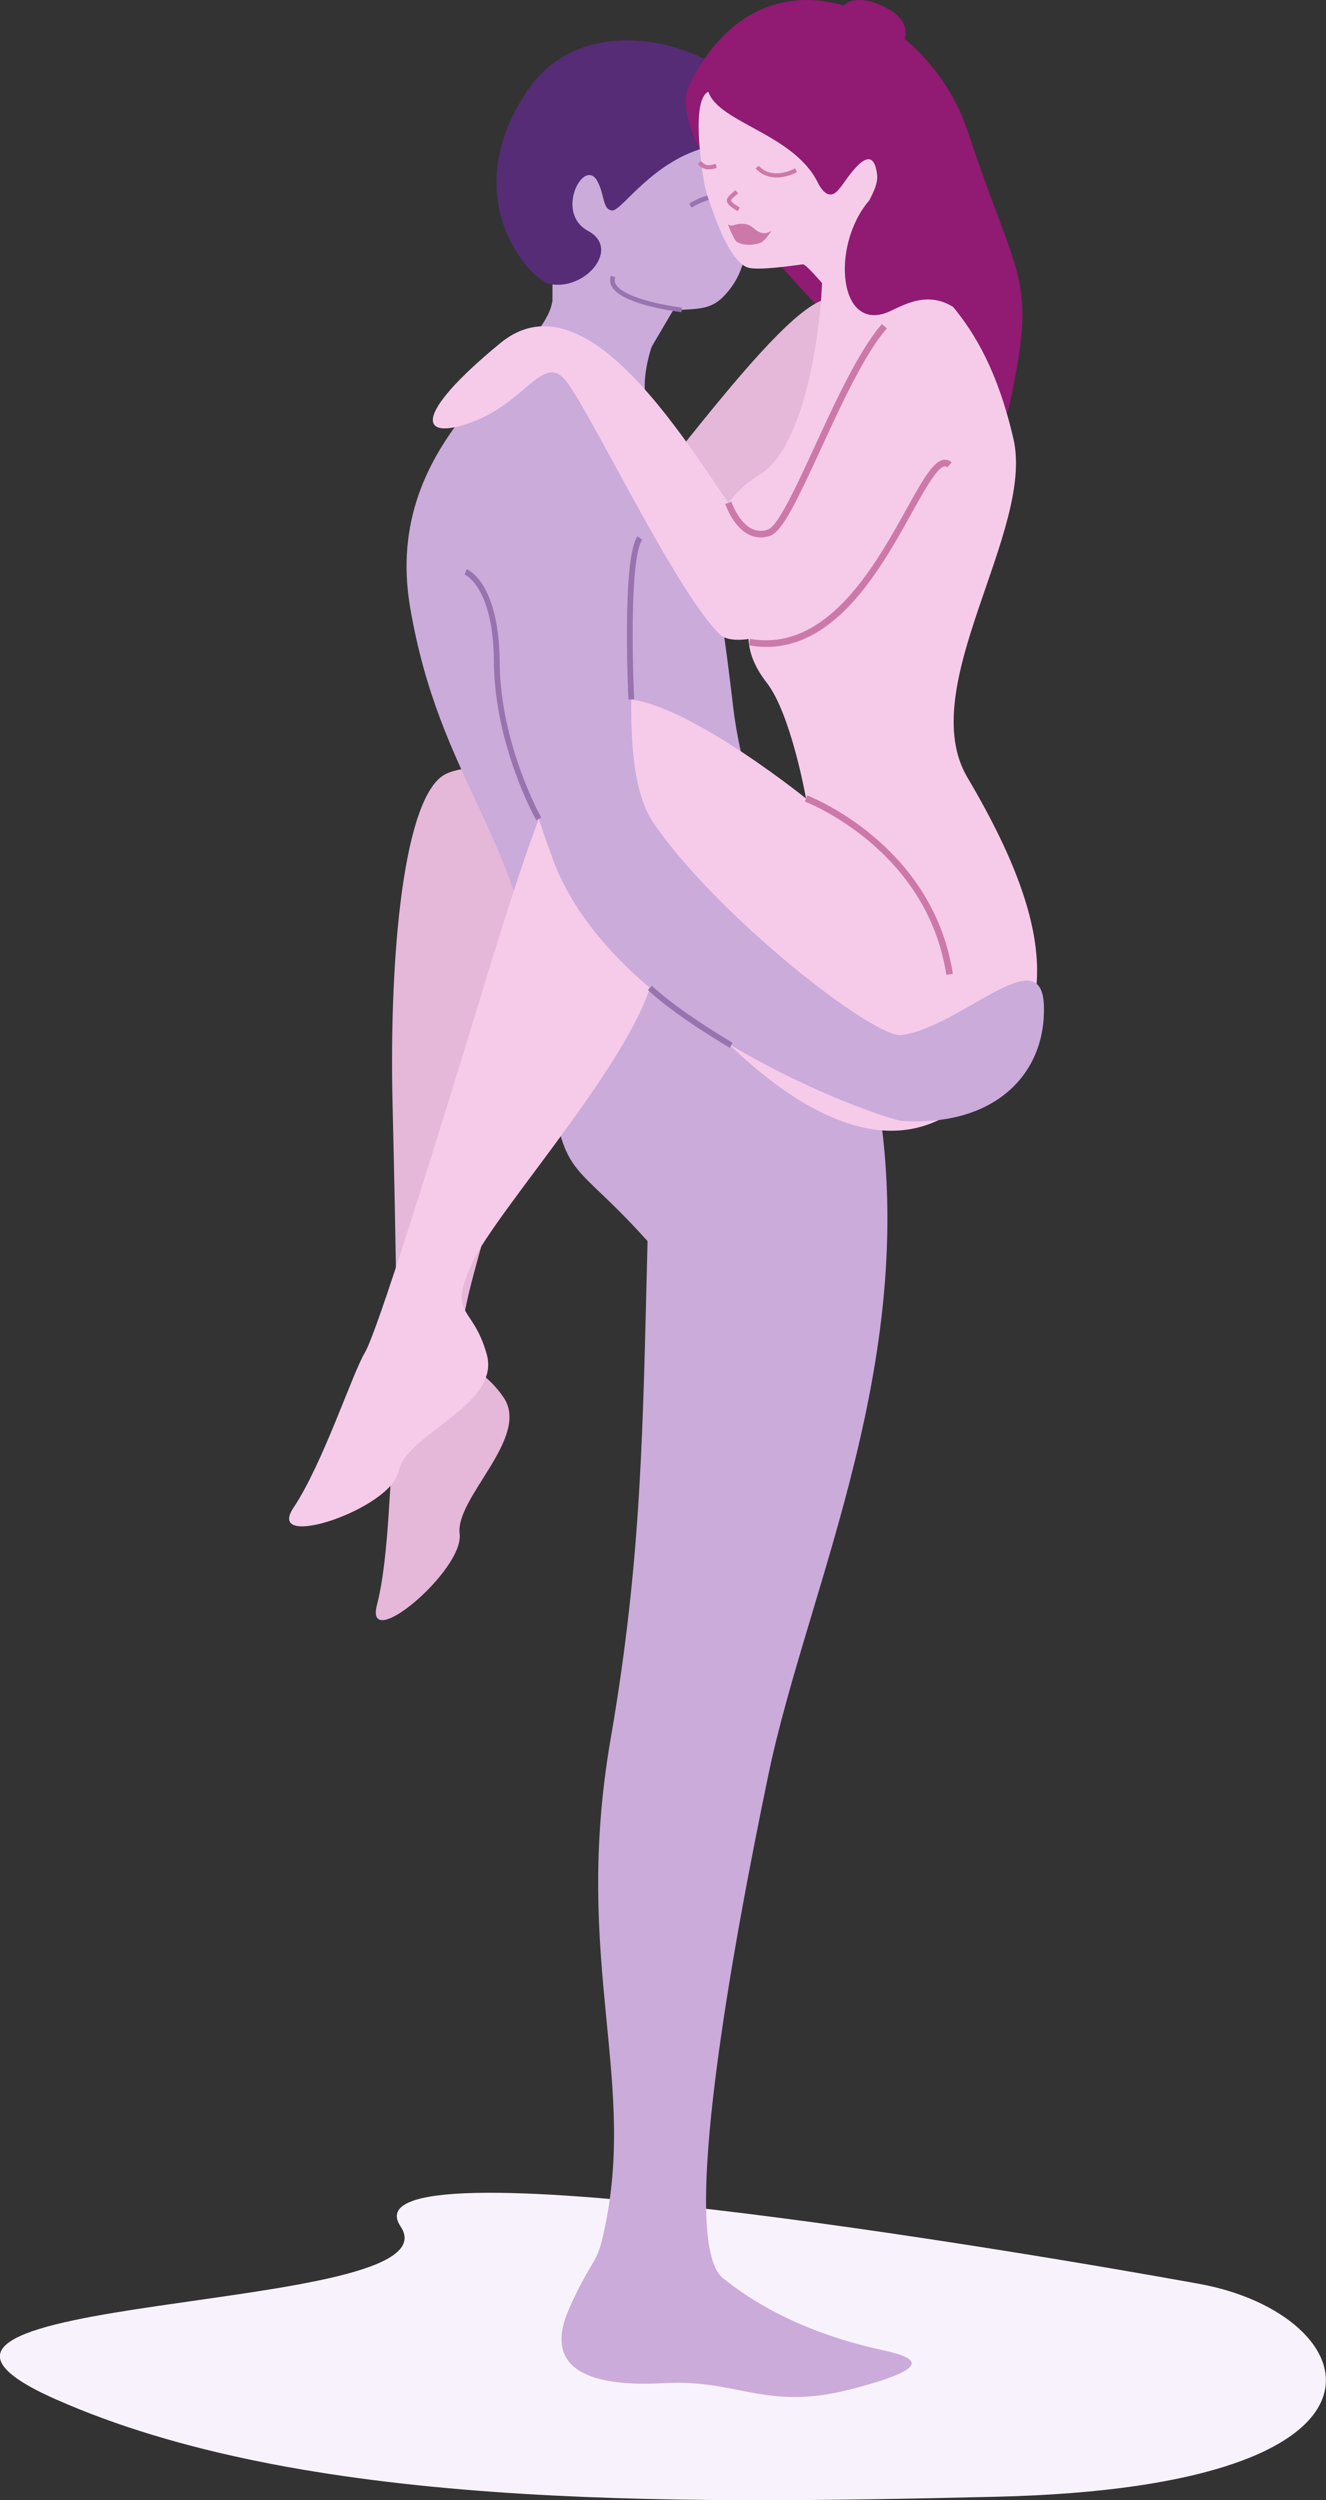
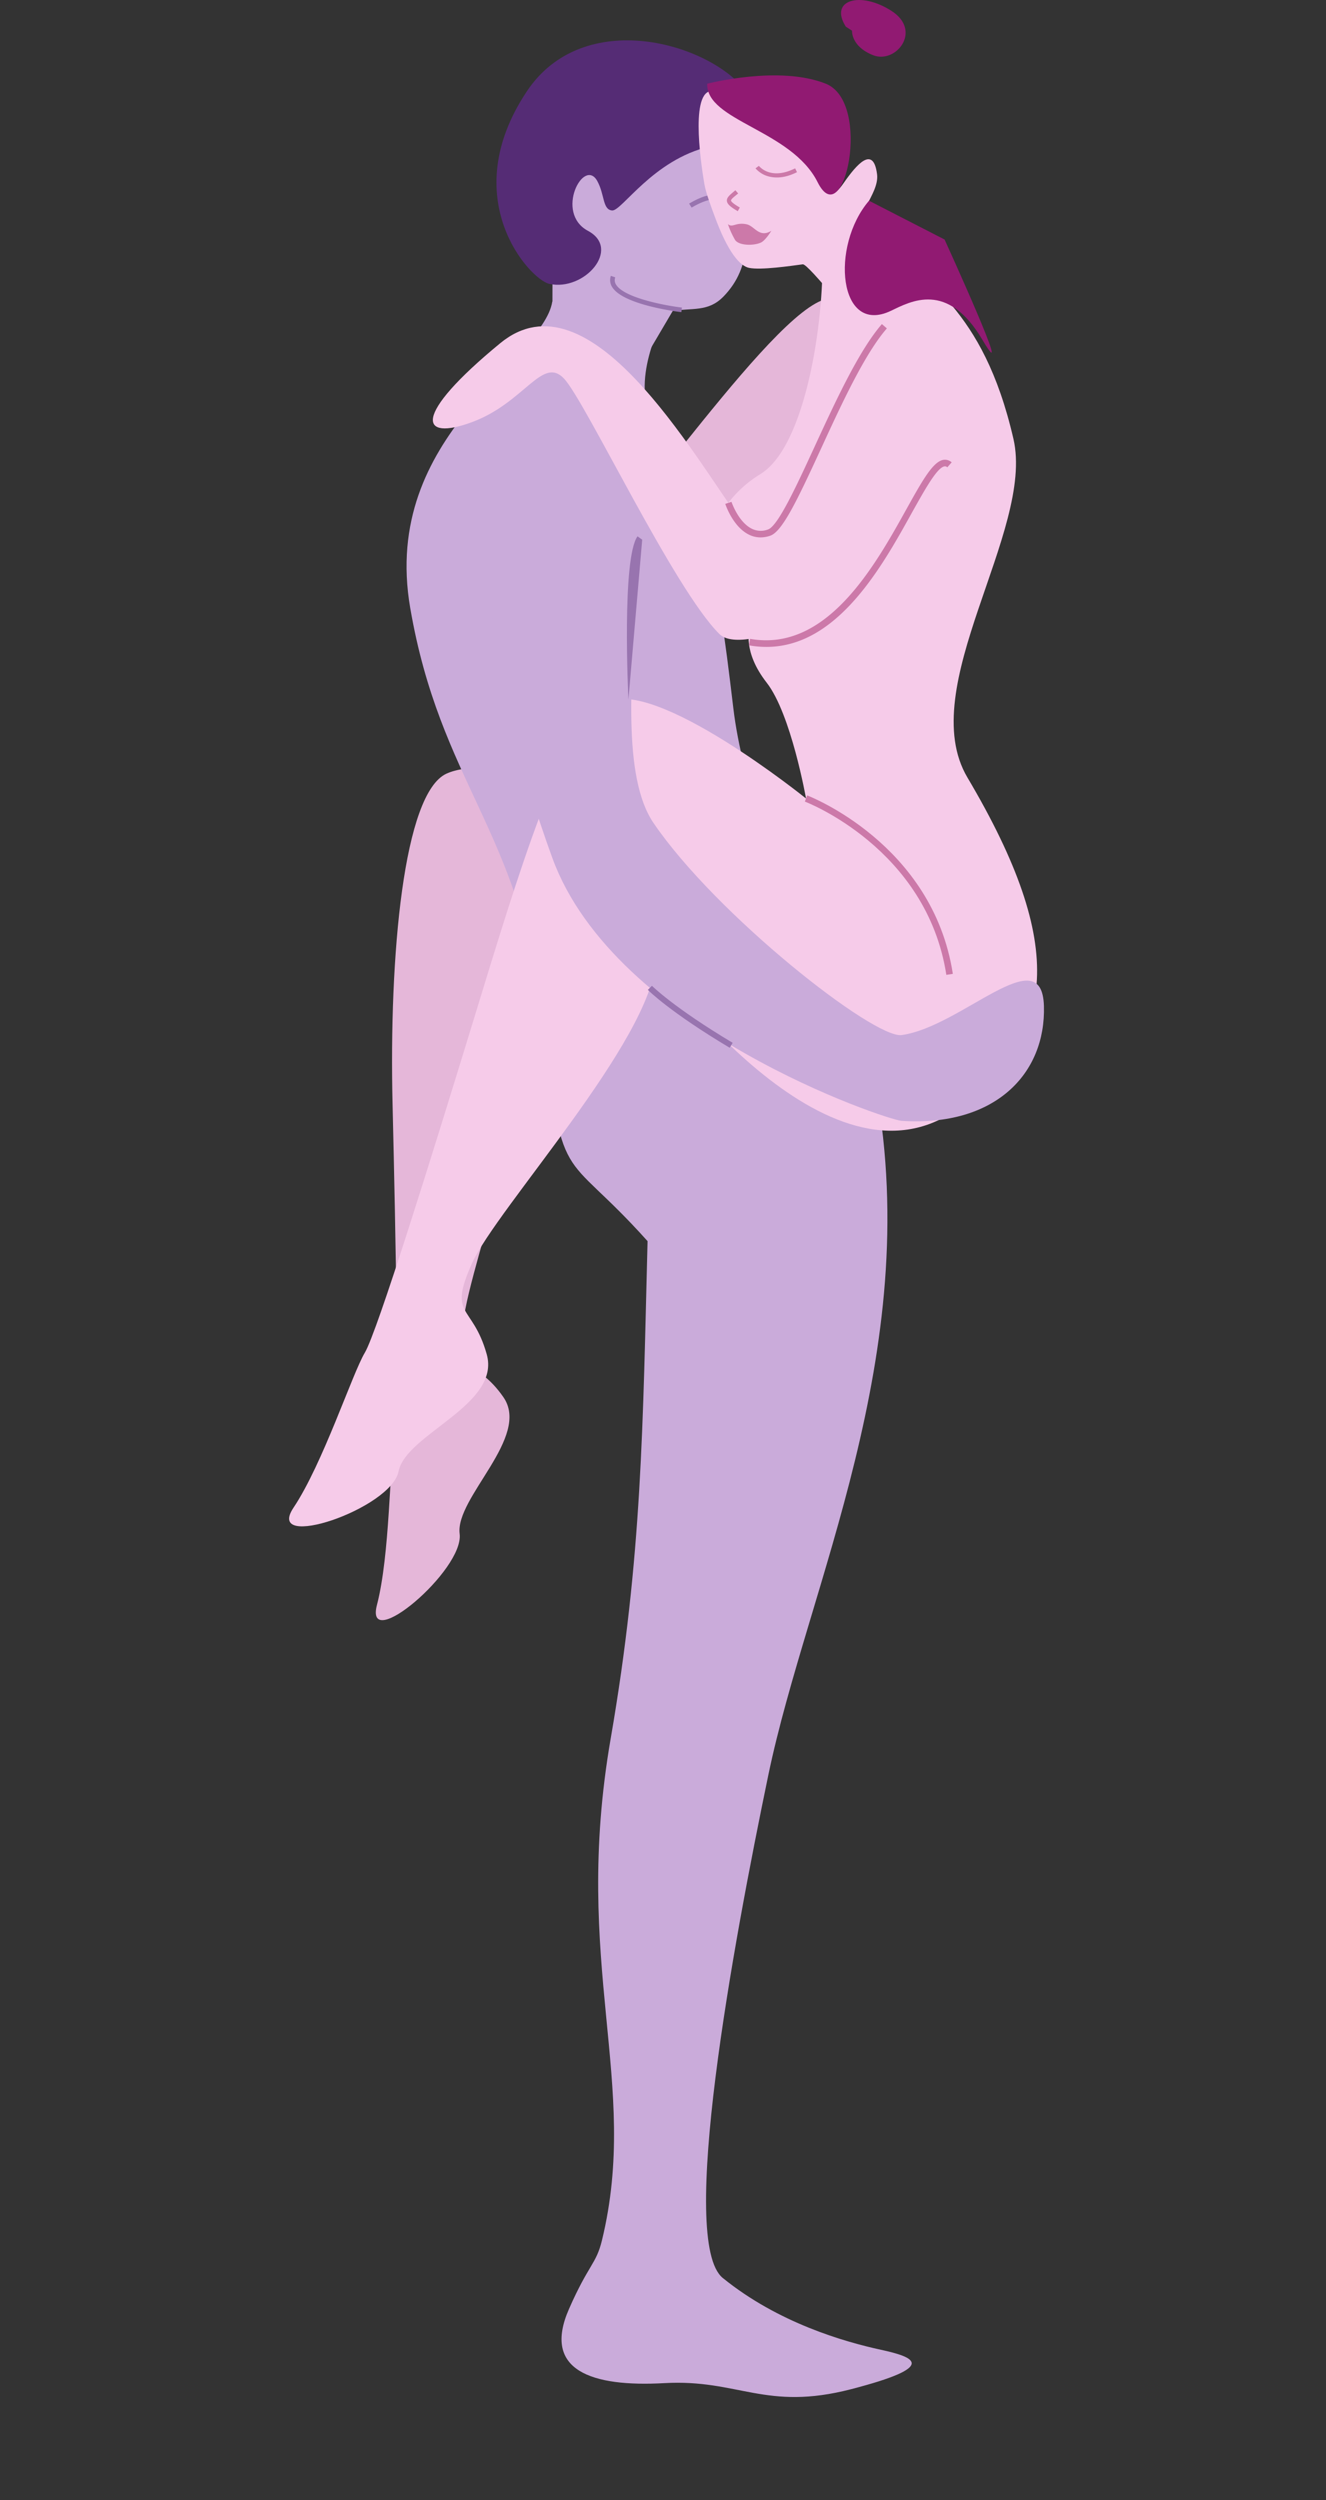
<svg xmlns="http://www.w3.org/2000/svg" id="Слой_1" data-name="Слой 1" viewBox="0 0 532.05 1002.46">
  <rect x="0" y="0" width="532.05" height="1002.46" fill="#333333" stroke="none" />
  <defs>
    <style> .cls-1 { fill: #f8f2fc; } .cls-2 { fill: #e5b7d9; } .cls-3 { fill: #caabda; } .cls-4 { fill: #9874af; } .cls-5 { fill: #552c75; } .cls-6 { fill: #911a72; } .cls-7 { fill: #f6cbe9; } .cls-8 { fill: #cc79a9; } </style>
  </defs>
  <title>Positions_33</title>
  <g>
-     <path class="cls-1" d="M1094,1039.84c173.29-4.11,148.25-73.16,81.15-85.35-70.52-12.8-344.7-59.15-320.43-23s-237,25.59-138.48,69.24S959,1043.05,1094,1039.84Z" transform="translate(-693.98 -38.77)" />
    <path class="cls-2" d="M943.86,353.53S890.21,341,873.06,349s-23,72.7-21.56,132.67c1.27,53.9,2.71,125.46.74,134.77s-1.77,45.76-7,65.78,35-13.93,33.17-28.47,28.71-38.81,17.52-54.84-18.27-7.23-16-30.24,36.56-113.92,28.45-142.84c0,0,45,41.48,71.3,1.67" transform="translate(-693.98 -38.77)" />
    <g>
      <path class="cls-3" d="M915.68,144l-.1,40.05s5,24.69,33.37,4.78l22.74-38.58Z" transform="translate(-693.98 -38.77)" />
      <path class="cls-3" d="M962.78,163.55c9-1.47,15.3.47,21.5-5.89,11.71-12.06,10.06-26.55,9-52.12-1.17-27.9-18.5-52.76-47.8-48-25.11,4.1-41.59,31.15-36.81,60.43S937.68,167.66,962.78,163.55Z" transform="translate(-693.98 -38.77)" />
      <path class="cls-4" d="M990.73,134.22l-.88-1.83a4.89,4.89,0,0,0,2.17-2.56c.45-1.22-1.34-3.54-2.28-4.48l1.43-1.44c.39.39,3.77,3.86,2.75,6.62A7,7,0,0,1,990.73,134.22Z" transform="translate(-693.98 -38.77)" />
      <path class="cls-5" d="M933.62,111.33c-5.38-9.66-17.22,12.78-3.72,20s-1.45,24.37-15.54,21.25c-7.7-1.7-37.69-34.1-9-77.17,22.76-34.14,73.32-19.44,88,0C1003,88.15,1002,92.1,978.76,97.5c-22.79,5.28-35.29,26-39.18,25.66S936.66,116.8,933.62,111.33Z" transform="translate(-693.98 -38.77)" />
      <path class="cls-4" d="M967.37,163.93c-.94-.11-23.18-2.79-27.72-10a5.11,5.11,0,0,1-.56-4.56l1.75.6a3.29,3.29,0,0,0,.38,3c3.38,5.34,20.18,8.4,26.37,9.12Z" transform="translate(-693.98 -38.77)" />
      <path class="cls-4" d="M971.48,122l-1-1.6c10.19-6,12.66-2.56,12.9-2.15l-1.59.95.8-.47-.77.51C981.37,118.64,978.53,117.89,971.48,122Z" transform="translate(-693.98 -38.77)" />
    </g>
    <g>
-       <path class="cls-6" d="M970.43,73.09c29.85-61.27,95.38-31.33,111.84,18.32,20.63,62.24,27.84,57.54,16.8,109.63C1090.29,242.39,954.44,105.92,970.43,73.09Z" transform="translate(-693.98 -38.77)" />
      <path class="cls-7" d="M1065.81,152.19c-.5.62-14.09-9.38-18.92-4.45-5.51,5.61-1.68,17.5-6.36,21.71-1.89,1.7-22.08-25-24.45-24.7-5,.67-16.79,2.39-21.52,1.43-3.57-.72-8.46-5.9-14-21.15-1.14-3.1-3.32-8.81-3.93-12.35-1.74-10.12-5.85-39.64,4.11-37.3,22,5.19,27.07,4.4,33.06,6,6.7,1.78,11.34,6.33,12.89,18.38,0,.06-.19-3.29-.18-3.23.9,7.72-2.3,27.58,5.91,15.74,5.39-7.77,12-15.3,13.48-3.61.52,4.08-2.2,8.53-3.87,11.93-2.85,5.83,2.5,5.13,5.59,8C1051.28,132,1063.92,150.5,1065.81,152.19Z" transform="translate(-693.98 -38.77)" />
      <path class="cls-8" d="M1003.25,109.7a10.61,10.61,0,0,1-6.13-3.43l1.36-1c.19.24,4.68,5.91,14.54,1l.75,1.53C1009.39,110,1005.89,110.21,1003.25,109.7Z" transform="translate(-693.98 -38.77)" />
-       <path class="cls-8" d="M977.33,106.63a6.38,6.38,0,0,1-3.36-2.16l1.24-1.17c1.94,2,2.71,1.88,5,1.4l1-.2.32,1.67-1,.2A8.11,8.11,0,0,1,977.33,106.63Z" transform="translate(-693.98 -38.77)" />
      <path class="cls-8" d="M990,123.45c-3.12-1.81-4.26-2.9-4.37-4.14s1-2.21,2.47-3.46l.94-.8,1.12,1.28-1,.83c-1,.81-1.9,1.58-1.86,2s.67,1.16,3.53,2.82Z" transform="translate(-693.98 -38.77)" />
      <path class="cls-8" d="M986.06,128.64c1.89,1.61,3.09-.88,7.53.07,3.17.68,5,5.6,9.89,2.6,0,0-2.31,3.85-4.18,4.71-2.85,1.32-8.7,1.3-10.35-1a35,35,0,0,1-2.89-6.36" transform="translate(-693.98 -38.77)" />
    </g>
    <path class="cls-2" d="M1034,171.56c0-46.88-62.06,43.72-95.1,81.42-33.2,37.87,22.14,60-10.54,85.2-28.54,22.06,74.41-119.76,94.07-105.53C1042.75,247.36,1034,171.56,1034,171.56Z" transform="translate(-693.98 -38.77)" />
    <path class="cls-3" d="M915.58,159.71c-3.76,23.5-69,53.16-57,122.83s43.9,89.54,52.69,162.29,7.31,52.29,42.54,91.58c-1.9,73.5-2.11,126.17-14.8,199.48-15.7,90.7,11.9,137.9-3.51,201.2-2.32,9.53-5.3,9.49-13.2,27.43-10.88,24.75,9.07,31.41,38.29,29.77,29.62-1.66,40.59,11.31,74.86,2.44,35.12-9.09,25.75-12.81,12-15.81-14.62-3.18-41.22-10.75-63.45-28.78-17.88-14.49,4-133,18.29-201.77,15.81-75.83,62.47-168.5,43.15-275.33,0,0-50.17-92.89-57.2-152.21s-11.49-82.14-31.7-114.16c-10.43-16.5,3.43-41.76,3.43-41.76" transform="translate(-693.98 -38.77)" />
    <path class="cls-7" d="M1023.92,141.52c.75,25.18-6.45,76.08-24.79,87.3-27.44,16.79-27.69,52.88-4.36,62.12,0,0-3,8.95,6.83,21.54s15.79,46.45,15.79,46.45-60.75-49-80.37-38.48C919.76,329.73,902.3,387.87,884,447.7c-16.49,53.78-38.63,125.07-43.65,133.46s-16.81,44.49-28.6,62.12,39.14.56,42.15-14.55,41.14-26.58,35.37-47-15.68-14.62-5.9-36.44,72.25-89.57,73.76-121.47c0,0,69,97.84,121.27,59.35,39-28.72,44.07-64.63,3.77-132.63-21.48-36.24,27-98.66,18.45-135.79-12.43-53.91-36.71-61.48-48.41-79.93" transform="translate(-693.98 -38.77)" />
    <path class="cls-3" d="M1055.66,488.17c-5.71-.38-115-36.63-140.08-105.46s-48.71-177.95,19.53-176.27c35.84.88-4.09,125.35,21.07,162.28s88.46,86.61,99.6,85.06c24.08-3.36,56.26-38.8,57.07-11.67S1093.29,490.69,1055.66,488.17Z" transform="translate(-693.98 -38.77)" />
    <path class="cls-7" d="M1059.81,181c-24.85-9.43-47.82,95.28-67.88,67.58S930.47,147,894.72,176.36,862.36,215.81,883.43,208s28.18-26.69,36.88-17.41,44,84.23,62.33,102.4S1154.9,217.07,1059.81,181Z" transform="translate(-693.98 -38.77)" />
    <path class="cls-6" d="M1042.67,119.25c-15.59,18.19-12.22,54.13,8.74,44.16,8-3.8,22.7-12.11,36.69,11.5s-15.11-40.1-15.11-40.1Z" transform="translate(-693.98 -38.77)" />
    <path class="cls-6" d="M977.75,72.34c-.47,15,33.77,18.44,44.31,39.51s22-32,3.28-39.51S977.75,72.34,977.75,72.34Z" transform="translate(-693.98 -38.77)" />
    <path class="cls-6" d="M1033.35,49.45c-6.78-10.71,5.77-14.36,18.31-6.33s1.76,21.32-7.27,17.81-8.53-9.85-8.53-9.85" transform="translate(-693.98 -38.77)" />
    <path class="cls-8" d="M1001.5,298.15a40.19,40.19,0,0,1-7-.63l.46-2.6c30.69,5.45,50-29.11,62.72-52,6.39-11.47,10.62-19.05,14.82-19.77a4,4,0,0,1,3.33,1l-1.75,2a1.25,1.25,0,0,0-1.13-.39c-3,.5-7.82,9.22-13,18.44C1047.87,266,1030,298.15,1001.5,298.15Z" transform="translate(-693.98 -38.77)" />
    <path class="cls-8" d="M999.14,254.24a10.44,10.44,0,0,1-4.69-1.12c-6.39-3.16-9.34-11.94-9.46-12.32l2.5-.82c0,.08,2.74,8.12,8.14,10.78a8.06,8.06,0,0,0,6.54.29c4-1.39,11.45-17.55,18.66-33.18,8.33-18.06,17.77-38.54,27-49.16l2,1.73c-9,10.34-18.32,30.63-26.57,48.54-9.38,20.34-15.37,32.89-20.19,34.57A11.8,11.8,0,0,1,999.14,254.24Z" transform="translate(-693.98 -38.77)" />
    <path class="cls-8" d="M1073.69,429.64c-7.82-50.69-56.27-69.29-56.76-69.47l.92-2.48c.51.19,50.4,19.34,58.45,71.55Z" transform="translate(-693.98 -38.77)" />
-     <path class="cls-4" d="M946.13,319.27c-.11-2.31-2.67-56.68,3.65-65.46l1.88,1.36c-4.85,6.74-4,48.48-3.22,64Z" transform="translate(-693.98 -38.77)" />
-     <path class="cls-4" d="M909.15,367.65c-.17-.29-16.74-29.8-17-63.52-.19-30.19-11.66-35-11.78-35l.84-2.16c.53.2,13,5.42,13.26,37.18.22,33.1,16.5,62.1,16.66,62.39Z" transform="translate(-693.98 -38.77)" />
+     <path class="cls-4" d="M946.13,319.27c-.11-2.31-2.67-56.68,3.65-65.46l1.88,1.36Z" transform="translate(-693.98 -38.77)" />
    <path class="cls-4" d="M986.77,458.88c-23.86-14.23-32.49-22.86-32.85-23.22l1.65-1.63c.09.09,8.83,8.81,32.39,22.86Z" transform="translate(-693.98 -38.77)" />
  </g>
</svg>